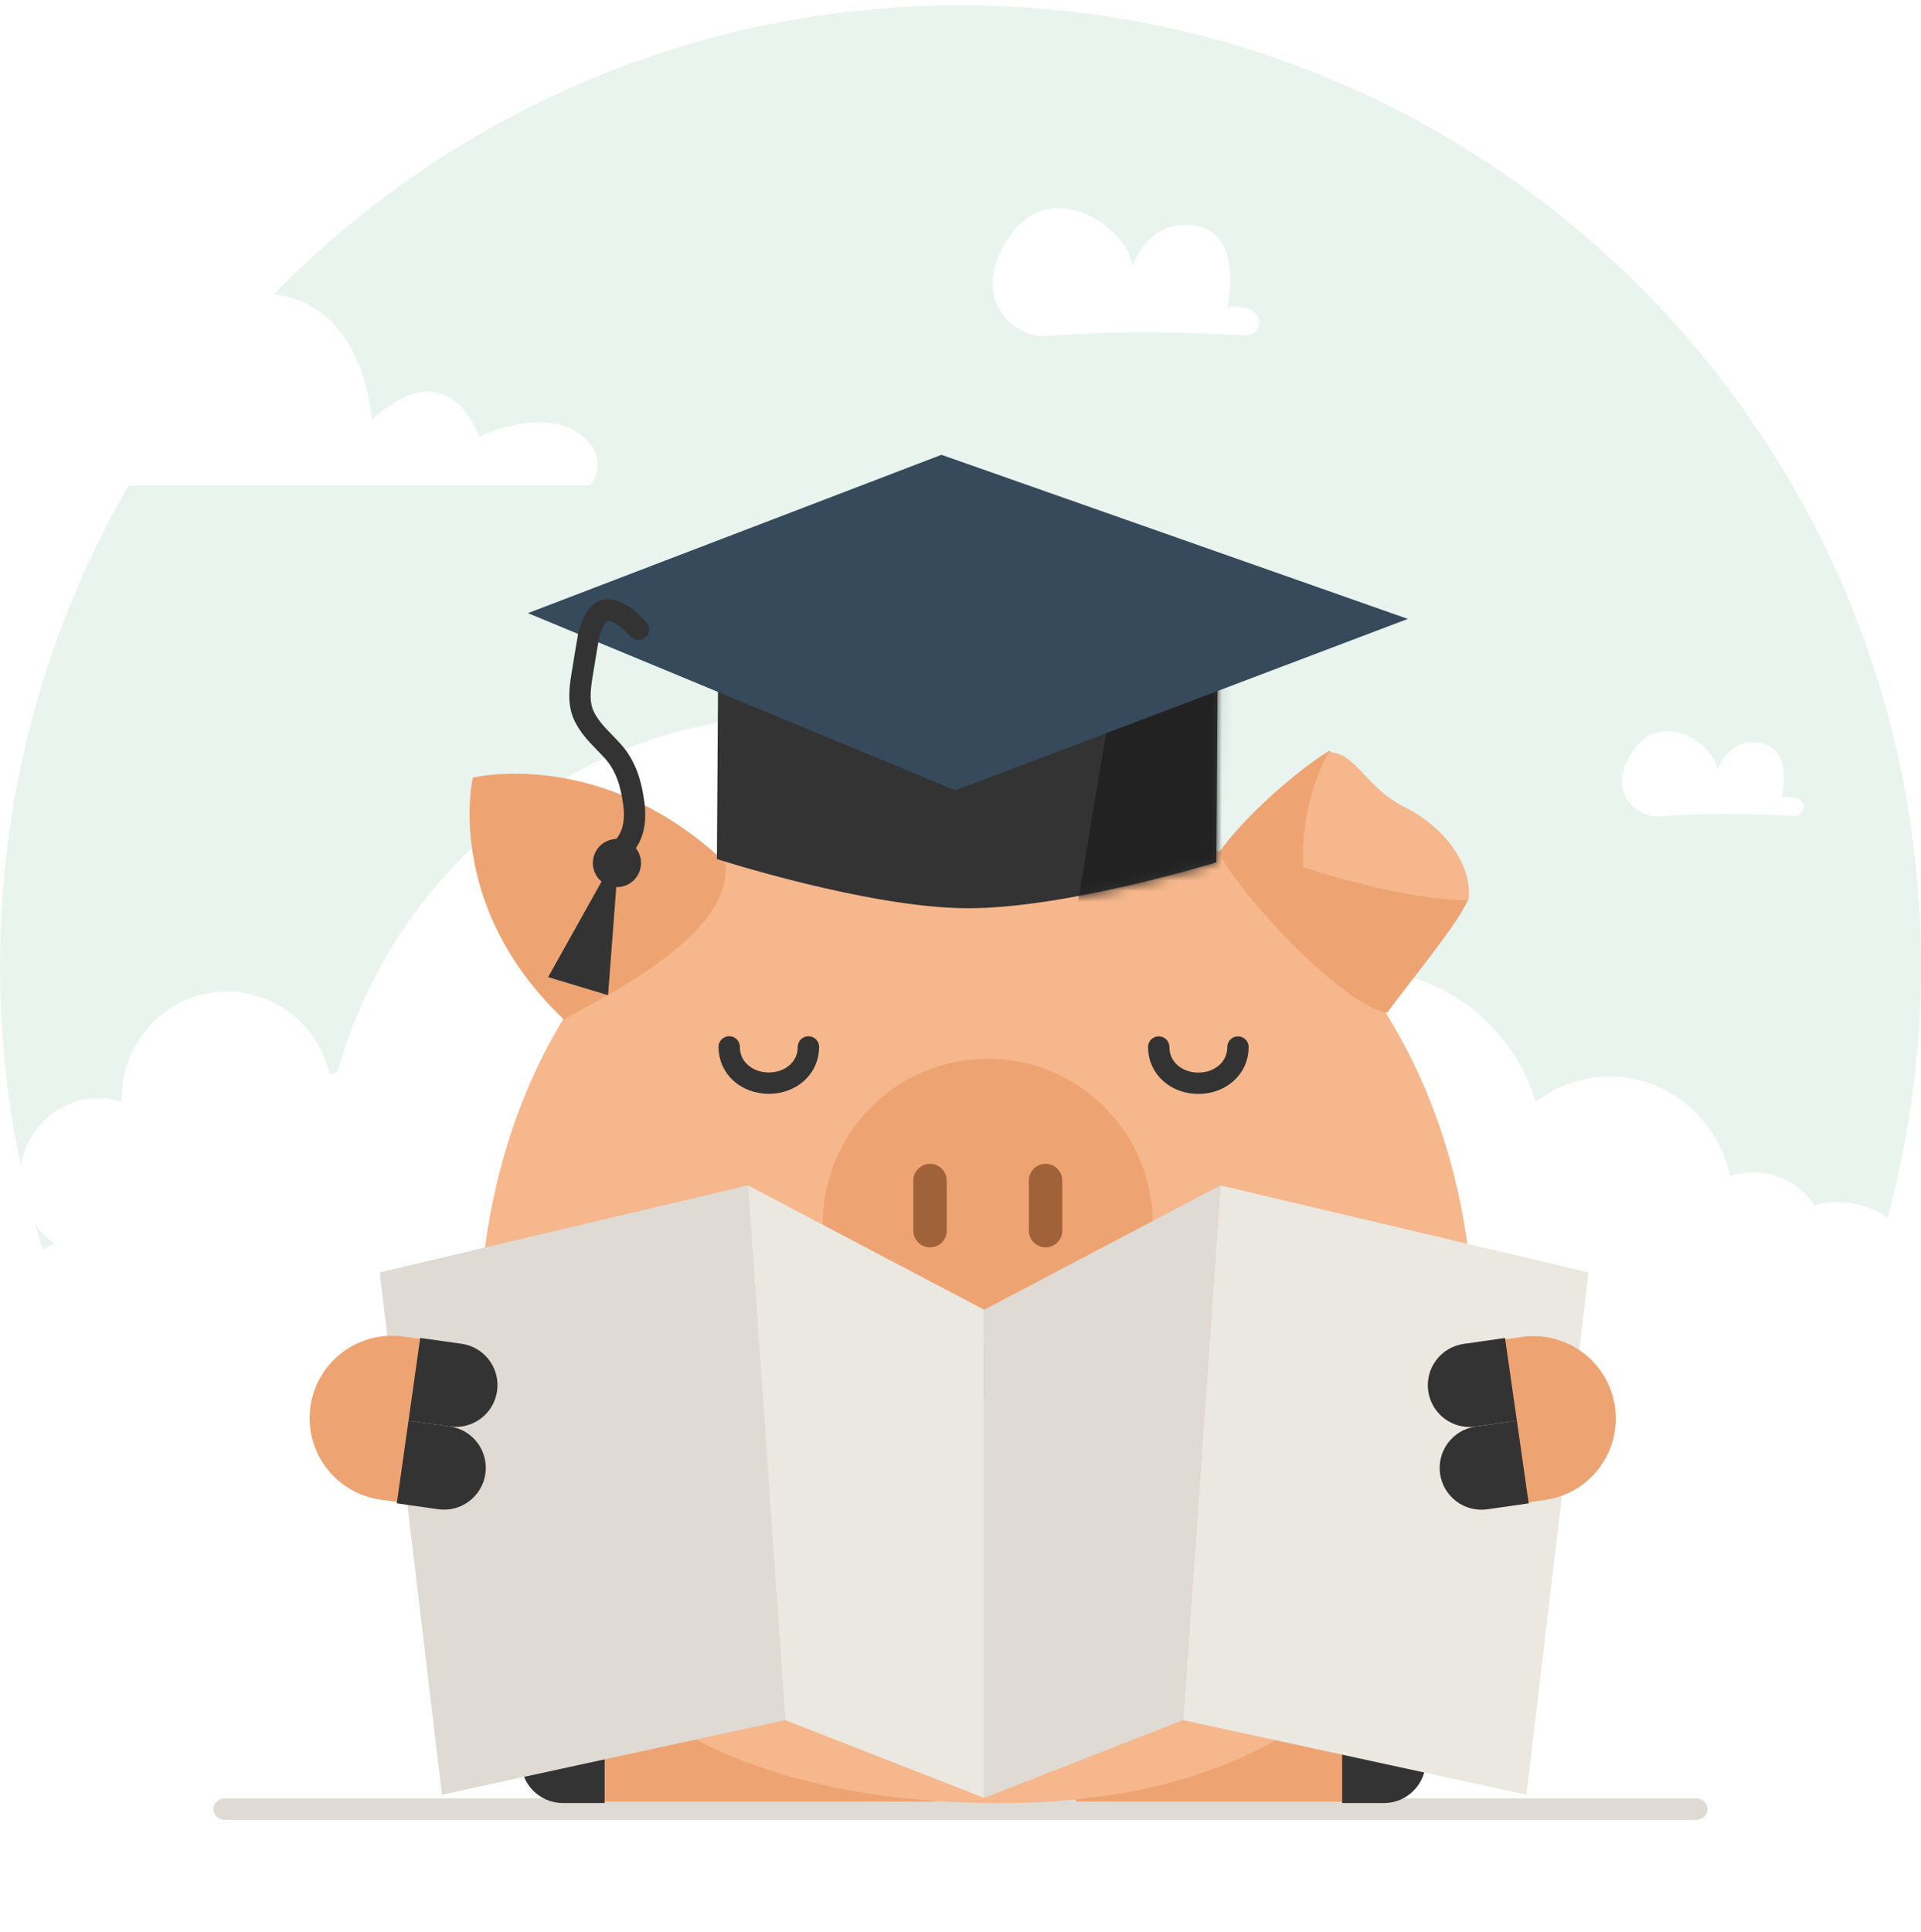
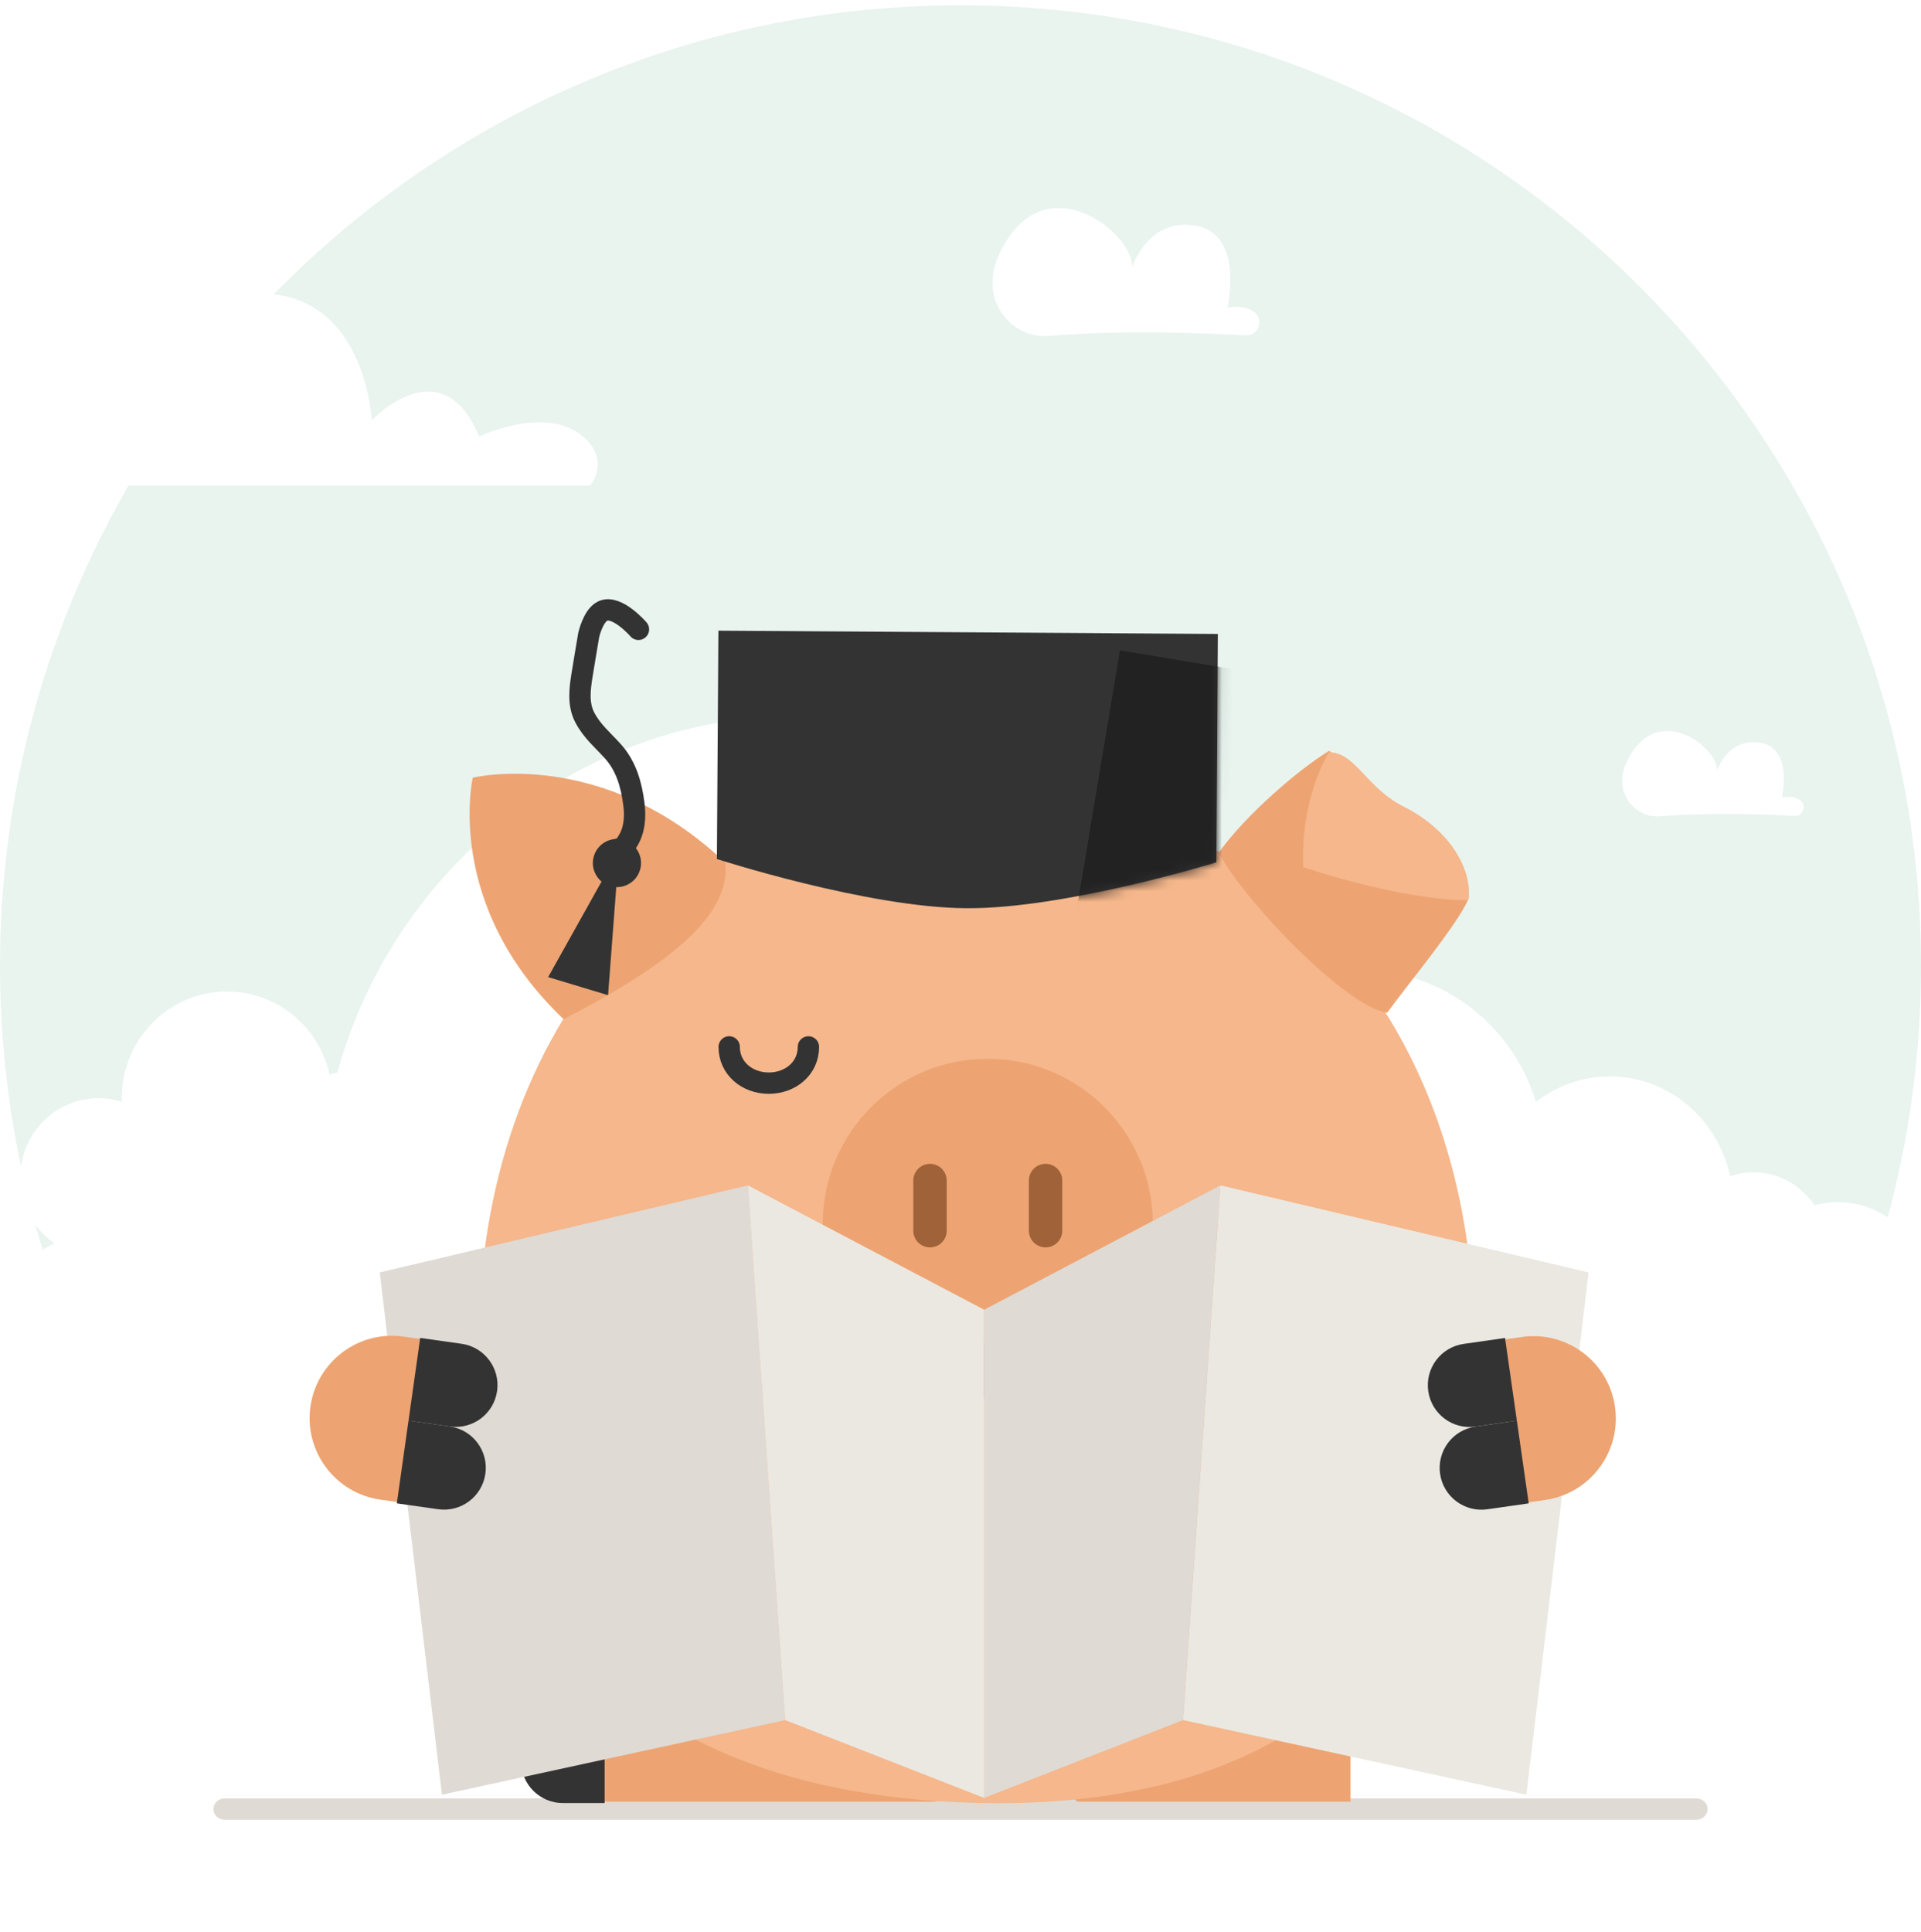
<svg xmlns="http://www.w3.org/2000/svg" width="180" height="181" viewBox="0 0 180 181" fill="none">
  <g clip-path="url(#clip0_159_15198)">
    <path opacity="0.1" fill-rule="evenodd" clip-rule="evenodd" d="M180 90.492C180 98.644 178.916 106.543 176.884 114.053C175.536 113.157 173.934 112.635 172.216 112.626C171.463 112.626 170.733 112.741 170.025 112.925C168.763 111.066 166.683 109.827 164.315 109.827C163.563 109.827 162.81 109.964 162.124 110.194C160.951 104.846 156.348 100.853 150.838 100.853C148.24 100.853 145.844 101.738 143.914 103.234C141.727 96.087 135.235 90.9 127.552 90.9C123.43 90.9 119.649 92.391 116.693 94.877C109.765 78.491 93.778 67.014 75.134 67.014C54.417 67.014 36.968 81.162 31.606 100.485C31.36 100.535 31.118 100.599 30.886 100.675C29.887 96.219 25.966 92.891 21.271 92.891C15.823 92.891 11.412 97.366 11.412 102.893V103.238C10.733 103.008 9.998 102.893 9.225 102.893C5.524 102.893 2.467 105.668 1.964 109.28C0.677 103.221 0 96.935 0 90.492C0 74.099 4.383 58.73 12.04 45.492H55.28C56.147 44.486 56.318 42.829 55.308 41.593C51.935 37.465 44.913 40.905 44.913 40.905C41.356 32.413 34.832 39.383 34.832 39.383C34.832 39.383 34.343 28.567 25.655 27.566C41.994 10.86 64.786 0.492 90 0.492C139.706 0.492 180 40.786 180 90.492ZM5.103 116.489C4.727 116.675 4.356 116.869 3.989 117.07C3.748 116.29 3.518 115.506 3.298 114.718C3.795 115.408 4.406 116.008 5.103 116.489ZM160.894 72.185C160.894 72.185 161.906 69.051 164.98 69.6C168.054 70.148 166.967 74.706 166.967 74.706C166.967 74.706 167.959 74.496 168.647 74.967C169.323 75.429 168.959 76.492 168.141 76.445C165.813 76.312 160.357 76.078 155.614 76.48C153.651 76.646 151.957 75.074 152.001 73.101C152.019 72.293 152.308 71.353 153.056 70.288C155.937 66.188 160.942 70.104 160.894 72.185ZM112.089 21.153C107.568 20.331 106.08 25.032 106.08 25.032C106.151 21.91 98.789 16.036 94.553 22.187C93.453 23.783 93.028 25.194 93.001 26.405C92.937 29.366 95.428 31.723 98.314 31.474C105.29 30.871 113.314 31.222 116.737 31.422C117.939 31.493 118.475 29.898 117.48 29.204C116.47 28.498 115.011 28.814 115.011 28.814C115.011 28.814 116.609 21.976 112.089 21.153Z" fill="#1E905D" />
    <path fill-rule="evenodd" clip-rule="evenodd" d="M160 169.492C160 170.045 159.529 170.492 158.947 170.492H21.053C20.471 170.492 20 170.045 20 169.492C20 168.939 20.471 168.492 21.053 168.492H158.947C159.529 168.492 160 168.939 160 169.492Z" fill="#DFDAD4" />
    <path fill-rule="evenodd" clip-rule="evenodd" d="M53.174 106.092C55.517 106.092 57.418 107.992 57.418 110.336C57.418 112.679 55.517 114.58 53.174 114.58C50.83 114.58 48.93 112.679 48.93 110.336C48.93 107.992 50.83 106.092 53.174 106.092Z" fill="#DFDAD4" />
    <path fill-rule="evenodd" clip-rule="evenodd" d="M126.545 153.367V168.797H100.944L93.229 161.083L100.944 153.367H126.545Z" fill="#EDA472" />
-     <path fill-rule="evenodd" clip-rule="evenodd" d="M133.589 165.015C133.589 167.175 131.837 168.927 129.676 168.927H125.761V161.101H129.676C131.837 161.101 133.589 162.853 133.589 165.015Z" fill="#333333" />
    <path fill-rule="evenodd" clip-rule="evenodd" d="M133.589 157.187C133.589 159.347 131.837 161.099 129.676 161.099H125.761V153.272H129.676C131.837 153.272 133.589 155.025 133.589 157.187Z" fill="#333333" />
    <path fill-rule="evenodd" clip-rule="evenodd" d="M55.873 153.367V168.797H87.285C91.546 168.797 94.999 161.083 94.999 161.083C94.999 161.083 91.546 153.367 87.285 153.367H55.873Z" fill="#EDA472" />
    <path fill-rule="evenodd" clip-rule="evenodd" d="M48.828 165.015C48.828 167.175 50.58 168.927 52.741 168.927H56.655V161.101H52.741C50.58 161.101 48.828 162.853 48.828 165.015Z" fill="#333333" />
    <path fill-rule="evenodd" clip-rule="evenodd" d="M48.828 157.187C48.828 159.347 50.58 161.099 52.741 161.099H56.655V153.272H52.741C50.58 153.272 48.828 155.025 48.828 157.187Z" fill="#333333" />
    <path fill-rule="evenodd" clip-rule="evenodd" d="M138.114 125.693C138.114 154.997 120.78 169.288 92.579 168.931C83.711 168.819 75.766 167.444 69.02 164.735C53.945 158.676 44.866 145.941 44.866 125.693C44.866 96.388 63.287 74.085 91.49 74.085C119.692 74.085 138.114 96.388 138.114 125.693Z" fill="#F5B78B" />
    <path fill-rule="evenodd" clip-rule="evenodd" d="M62.25 121.338C64.753 119.455 68.309 119.957 70.192 122.461C72.075 124.964 71.572 128.52 69.067 130.402C66.565 132.285 63.008 131.781 61.127 129.279C59.244 126.775 59.747 123.219 62.25 121.338Z" fill="#F9C5A2" />
    <path fill-rule="evenodd" clip-rule="evenodd" d="M116.26 121.338C118.764 119.455 122.319 119.957 124.202 122.461C126.085 124.964 125.581 128.52 123.077 130.402C120.576 132.285 117.019 131.781 115.137 129.279C113.254 126.775 113.757 123.219 116.26 121.338Z" fill="#F9C5A2" />
-     <path d="M108.574 98.095C108.574 100.097 110.253 101.49 112.286 101.491C114.319 101.491 115.999 100.099 116 98.097" stroke="#333333" stroke-width="2" stroke-miterlimit="10" stroke-linecap="round" />
    <path d="M68.326 98.084C68.325 100.086 70.004 101.479 72.037 101.48C74.071 101.48 75.751 100.088 75.751 98.086" stroke="#333333" stroke-width="2" stroke-miterlimit="10" stroke-linecap="round" />
    <path fill-rule="evenodd" clip-rule="evenodd" d="M92.665 130.958C90.07 130.958 87.967 128.855 87.967 126.262V121.564H97.36V126.262C97.36 128.855 95.258 130.958 92.665 130.958Z" fill="#B7514C" />
    <path fill-rule="evenodd" clip-rule="evenodd" d="M77.091 114.663C77.091 106.123 84.015 99.198 92.556 99.198C101.096 99.198 108.02 106.123 108.02 114.663C108.02 123.205 101.096 125.813 92.556 125.813C84.015 125.813 77.091 123.205 77.091 114.663Z" fill="#EDA472" />
    <path fill-rule="evenodd" clip-rule="evenodd" d="M87.143 116.868C86.277 116.868 85.577 116.168 85.577 115.303V110.606C85.577 109.741 86.277 109.04 87.143 109.04C88.007 109.04 88.708 109.741 88.708 110.606V115.303C88.708 116.168 88.007 116.868 87.143 116.868Z" fill="#A06239" />
    <path fill-rule="evenodd" clip-rule="evenodd" d="M97.97 116.868C97.106 116.868 96.405 116.168 96.405 115.303V110.606C96.405 109.741 97.106 109.04 97.97 109.04C98.836 109.04 99.536 109.741 99.536 110.606V115.303C99.536 116.168 98.836 116.868 97.97 116.868Z" fill="#A06239" />
    <path fill-rule="evenodd" clip-rule="evenodd" d="M73.576 161.155L41.411 168.145L35.584 119.212L70.08 111.057L73.576 161.155Z" fill="#DFDAD4" />
    <path fill-rule="evenodd" clip-rule="evenodd" d="M92.216 168.447L73.575 161.155L70.08 111.057L92.216 122.708V168.447Z" fill="#EBE8E1" />
    <path fill-rule="evenodd" clip-rule="evenodd" d="M110.858 161.155L143.023 168.145L148.849 119.212L114.354 111.057L110.858 161.155Z" fill="#EBE8E1" />
    <path fill-rule="evenodd" clip-rule="evenodd" d="M92.217 168.447L110.858 161.155L114.353 111.057L92.217 122.708V168.447Z" fill="#DFDAD4" />
    <path fill-rule="evenodd" clip-rule="evenodd" d="M142.452 140.867L140.265 125.594L142.595 125.26C146.814 124.656 150.723 127.585 151.327 131.802C151.931 136.021 149 139.929 144.782 140.533L142.452 140.867Z" fill="#EDA472" />
    <path fill-rule="evenodd" clip-rule="evenodd" d="M133.828 130.337C133.522 128.198 135.008 126.215 137.148 125.909L141.023 125.354L142.132 133.101L138.257 133.655C136.117 133.962 134.134 132.475 133.828 130.337Z" fill="#333333" />
    <path fill-rule="evenodd" clip-rule="evenodd" d="M134.937 138.086C134.631 135.945 136.117 133.963 138.257 133.656L142.132 133.102L143.241 140.85L139.367 141.404C137.226 141.711 135.244 140.224 134.937 138.086Z" fill="#333333" />
    <path fill-rule="evenodd" clip-rule="evenodd" d="M40.137 125.553L37.976 140.831L35.645 140.501C31.426 139.905 28.49 136.001 29.087 131.783C29.684 127.564 33.587 124.627 37.806 125.224L40.137 125.553Z" fill="#EDA472" />
    <path fill-rule="evenodd" clip-rule="evenodd" d="M45.481 138.073C45.179 140.212 43.198 141.701 41.059 141.399L37.182 140.85L38.278 133.101L42.155 133.649C44.294 133.952 45.784 135.932 45.481 138.073Z" fill="#333333" />
    <path fill-rule="evenodd" clip-rule="evenodd" d="M46.578 130.322C46.275 132.461 44.295 133.95 42.156 133.648L38.279 133.099L39.374 125.351L43.252 125.899C45.391 126.202 46.88 128.182 46.578 130.322Z" fill="#333333" />
    <path fill-rule="evenodd" clip-rule="evenodd" d="M67.972 80.836C68.465 85.95 62.31 90.565 52.814 95.492C41.536 84.777 44.299 72.86 44.299 72.86C44.299 72.86 56.447 69.887 67.972 80.836Z" fill="#EDA472" />
    <path fill-rule="evenodd" clip-rule="evenodd" d="M129.983 94.878C126.148 94.346 116.719 84.579 114.189 79.891C116.775 76.289 121.738 72.047 124.535 70.347C127.39 72.156 138.323 82.357 137.587 84.227C136.709 86.457 131.706 92.478 129.983 94.878Z" fill="#EDA472" />
    <path fill-rule="evenodd" clip-rule="evenodd" d="M124.5 70.491C121.617 75.647 122.13 81.241 122.13 81.241C122.13 81.241 131.048 84.308 137.583 84.346C138.014 81.868 136.214 77.919 131.507 75.56C128.002 73.805 126.979 70.425 124.5 70.491Z" fill="#F5B78B" />
    <path d="M114.114 59.395L67.315 59.088L67.175 80.481C67.175 80.481 81.243 85.031 90.545 85.092C99.847 85.153 113.974 80.789 113.974 80.789L114.114 59.395Z" fill="#333333" />
    <mask id="mask0_159_15198" style="mask-type:alpha" maskUnits="userSpaceOnUse" x="67" y="59" width="48" height="27">
      <path d="M114.114 59.395L67.315 59.087L67.174 80.481C67.174 80.481 81.242 85.031 90.545 85.092C99.847 85.153 113.973 80.788 113.973 80.788L114.114 59.395Z" fill="#333333" />
    </mask>
    <g mask="url(#mask0_159_15198)">
      <rect x="104.941" y="60.928" width="16.124" height="29.668" transform="rotate(9.469 104.941 60.928)" fill="#222222" />
    </g>
-     <path d="M88.217 42.61L49.469 57.444L89.513 74.048L131.914 57.985L88.217 42.61Z" fill="#364A5B" />
    <path d="M57.962 79.545C58.285 79.785 58.617 79.119 58.803 78.831C59.466 77.805 59.547 76.543 59.399 75.362C59.166 73.497 58.666 71.771 57.44 70.402C56.492 69.344 55.479 68.528 54.796 67.223C54.154 65.995 54.321 64.608 54.534 63.272C54.734 62.011 54.954 60.752 55.164 59.492C55.164 59.492 55.556 57.708 56.459 57.256C57.777 56.597 59.825 58.962 59.825 58.962" stroke="#333333" stroke-width="2" stroke-linecap="round" />
    <circle cx="57.808" cy="80.857" r="2.257" transform="rotate(9.469 57.808 80.857)" fill="#333333" />
    <path d="M58.008 79.656L56.976 93.238L51.361 91.545L58.008 79.656Z" fill="#333333" />
  </g>
  <defs>
    <clipPath id="clip0_159_15198">
      <rect width="180" height="180" fill="white" transform="translate(0 0.492)" />
    </clipPath>
  </defs>
</svg>